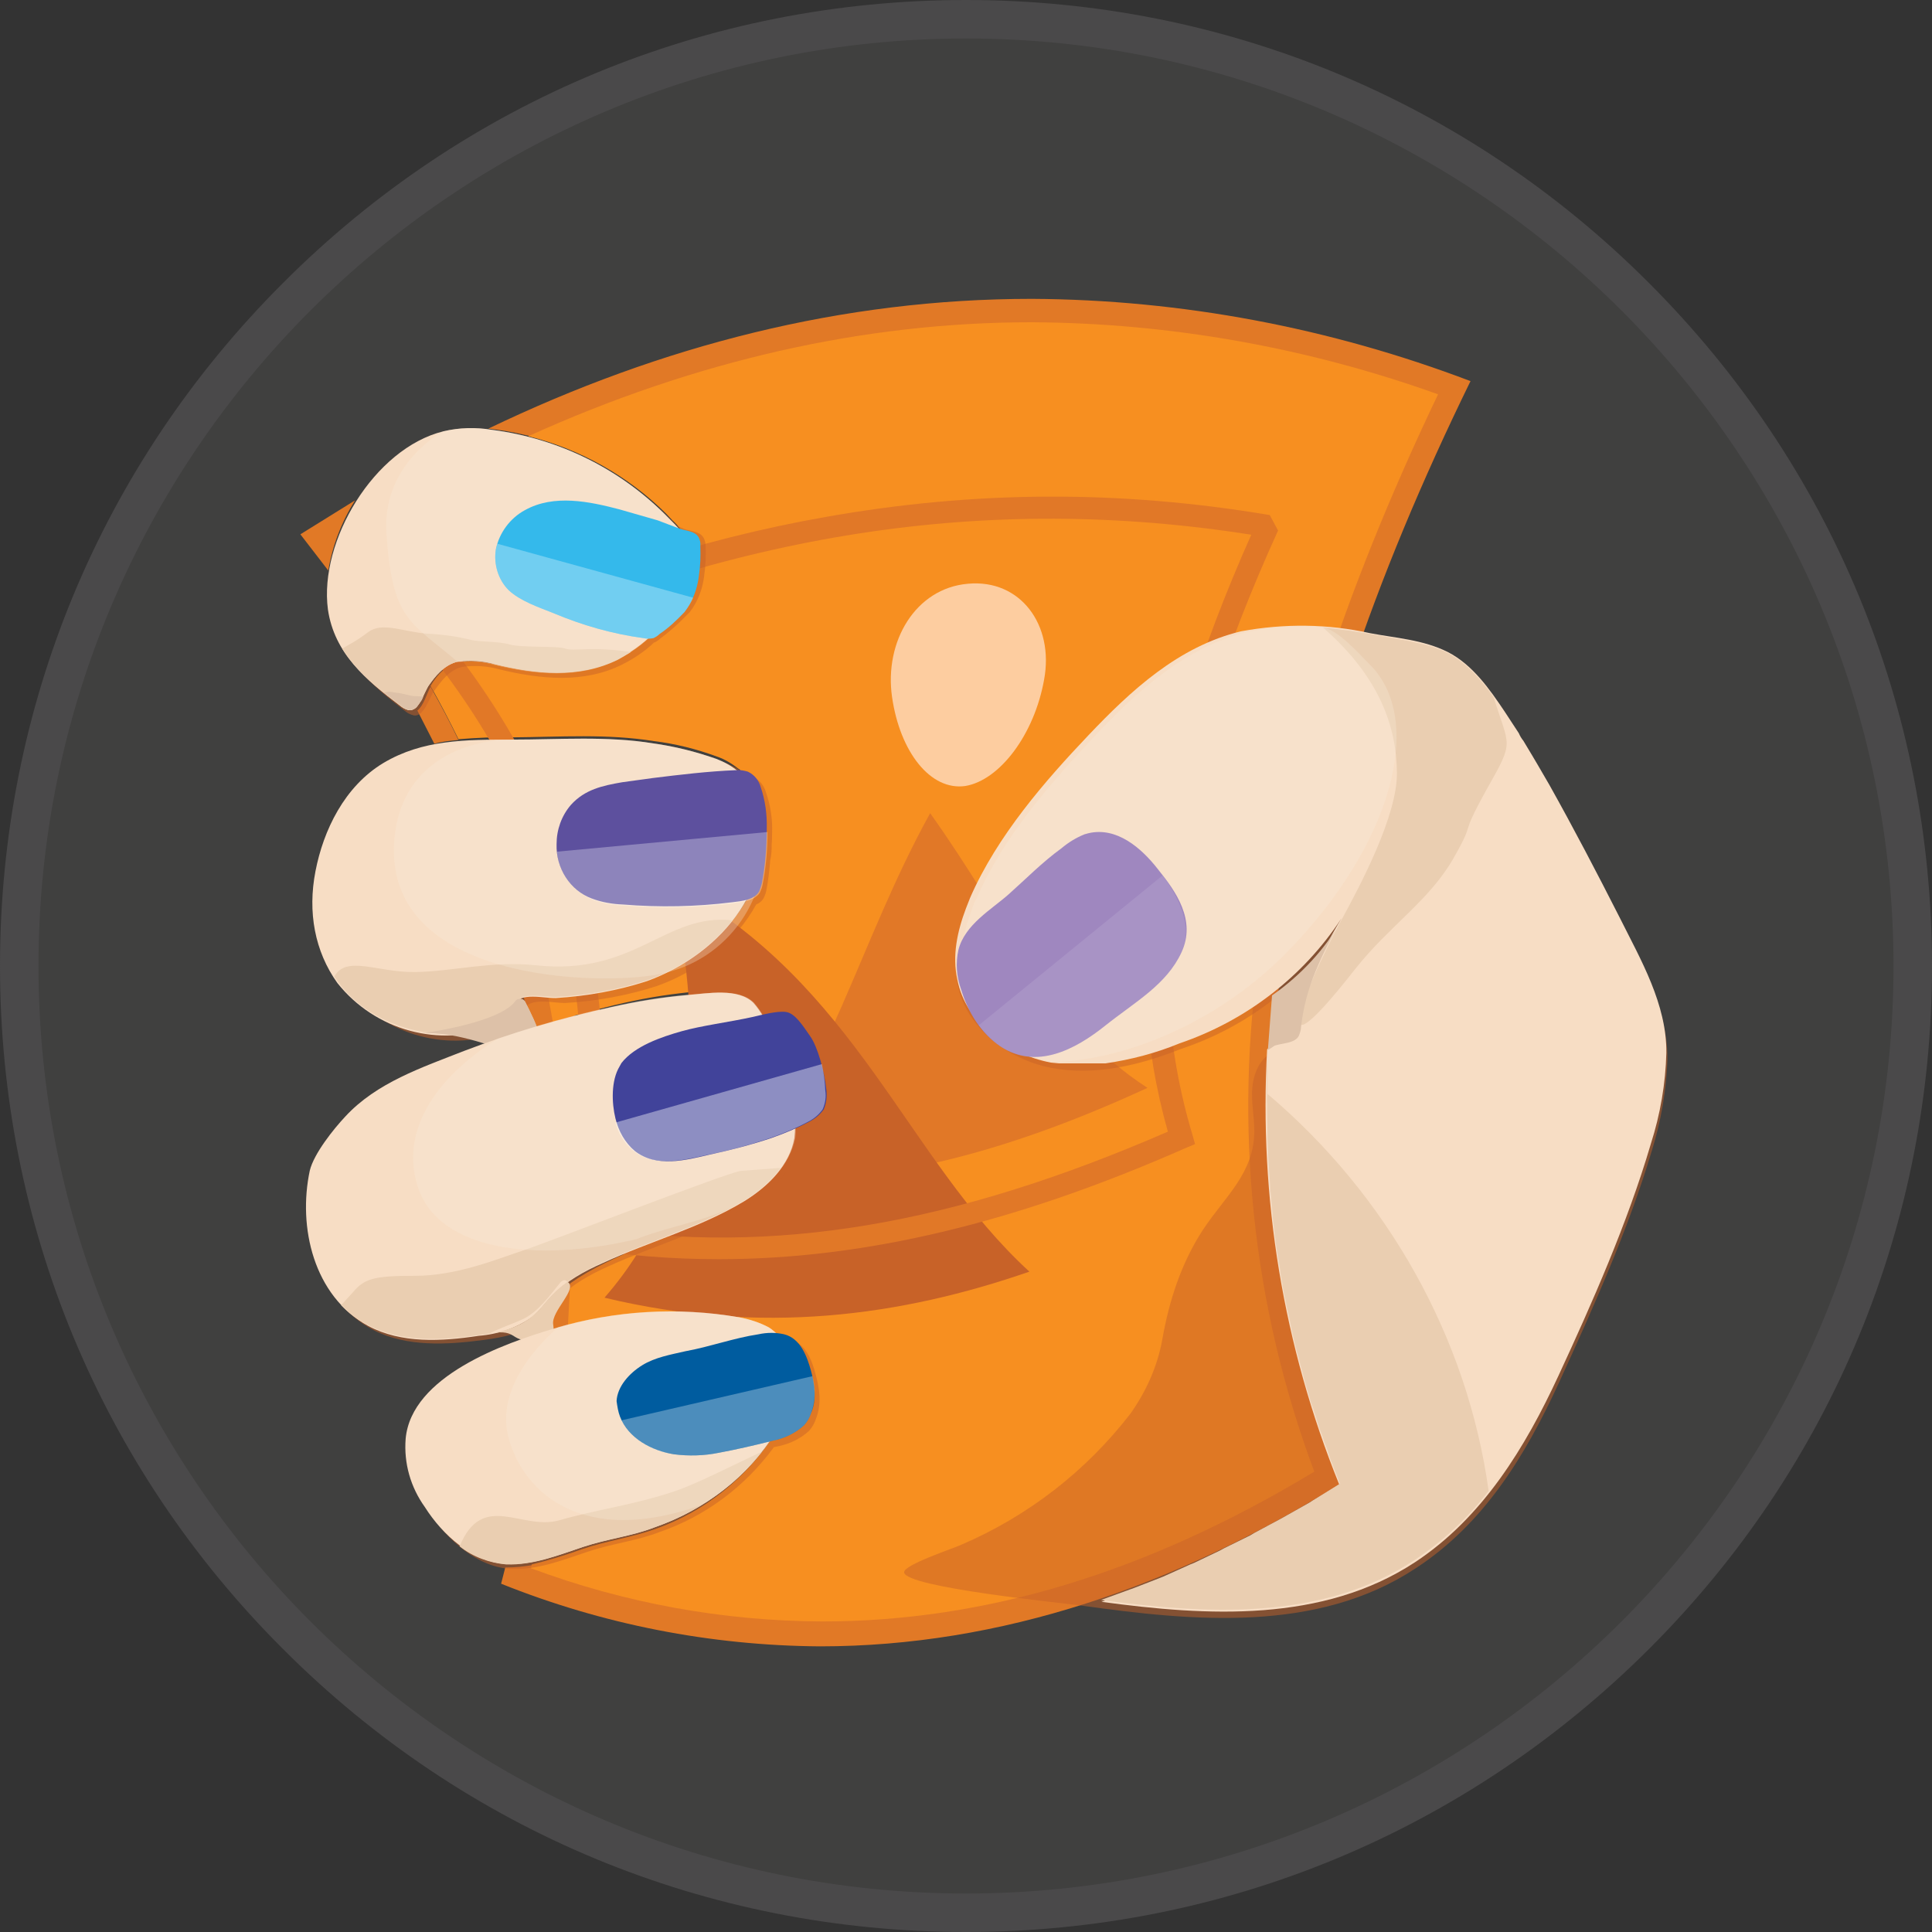
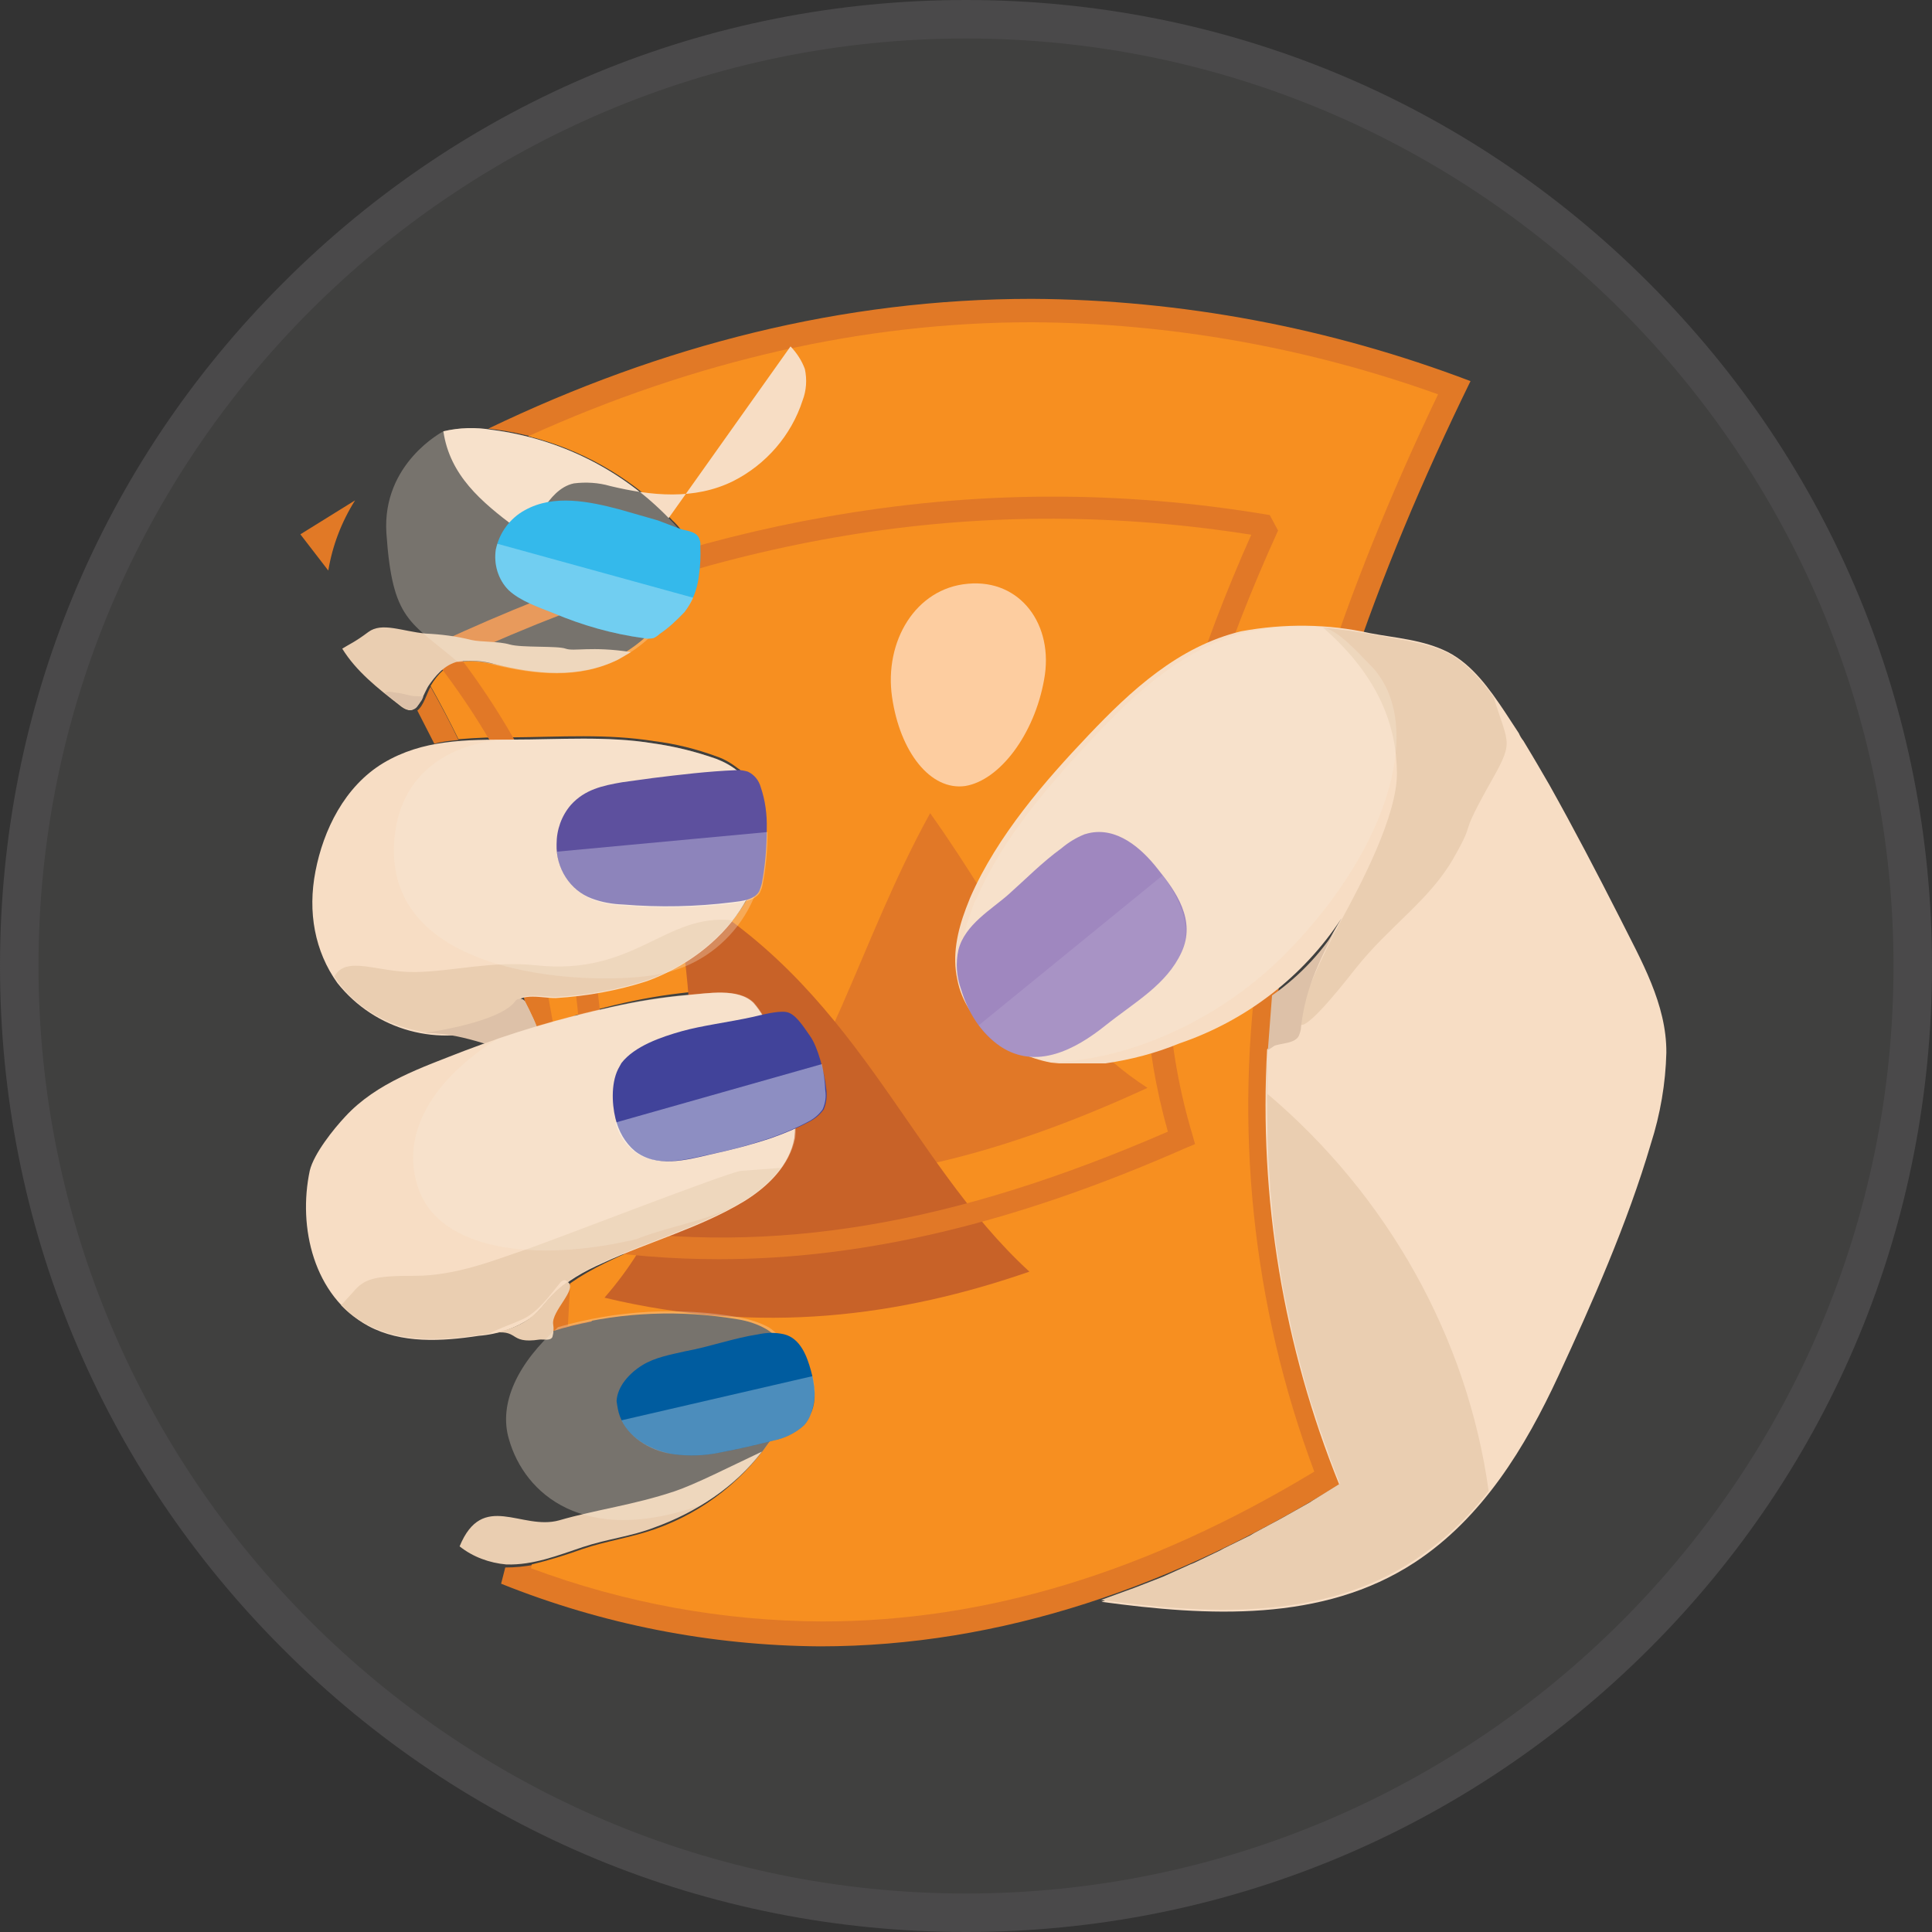
<svg xmlns="http://www.w3.org/2000/svg" version="1.1" id="Layer_1" x="0px" y="0px" viewBox="0 0 512 512" style="enable-background:new 0 0 512 512;" xml:space="preserve">
  <rect x="0" y="0" width="512" height="512" fill="#333333" stroke="none" />
  <style type="text/css">
	.st0{fill:#40403F;}
	.st1{fill:#4A494A;}
	.st2{fill:#E17926;}
	.st3{fill:#F78F20;}
	.st4{fill:#FDCDA0;}
	.st5{fill:#E17827;}
	.st6{fill:#C86228;}
	.st7{opacity:0.5;fill:#C96328;enable-background:new    ;}
	.st8{fill:#F7DDC4;}
	.st9{fill:#EACEB1;}
	.st10{opacity:0.3;fill:#F8E9DB;enable-background:new    ;}
	.st11{fill:#34B9EB;}
	.st12{fill:#9F87BF;}
	.st13{opacity:0.1;fill:#FFFFFF;enable-background:new    ;}
	.st14{fill:#5D509E;}
	.st15{fill:#DDC1A8;}
	.st16{fill:#41439A;}
	.st17{opacity:0.4;fill:#FFFFFF;enable-background:new    ;}
	.st18{fill:#005C9F;}
	.st19{opacity:0.3;fill:#FFFFFF;enable-background:new    ;}
</style>
  <circle class="st0" cx="256" cy="256" r="250.9" />
  <path class="st1" d="M256,512c-68.4,0-132.7-26.6-181-75C26.6,388.7,0,324.4,0,256c0-68.4,26.6-132.7,75-181  C123.3,26.6,187.6,0,256,0c68.4,0,132.7,26.6,181,75c48.4,48.4,75,112.6,75,181c0,68.4-26.6,132.7-75,181S324.4,512,256,512z   M256,10.2C120.5,10.2,10.2,120.5,10.2,256S120.5,501.8,256,501.8S501.8,391.5,501.8,256S391.5,10.2,256,10.2z" />
  <path class="st2" d="M87,151.2l-7.4-9.6l14.5-9C90.5,138.3,88.1,144.6,87,151.2z M151.2,263.8l-3.4,0.2c-2.3,0.2-6.3-0.7-9,0.1  l1.7,8.8l11.8-3.5C152,267.4,151.7,265.6,151.2,263.8z M146.9,344l-2.2,2.7l-0.5,6.7l2.2-0.6c3.4-1.1,6.9-1.9,10.4-2.6l0.7-13.8  C153.5,338.2,149.9,340.9,146.9,344z M389.7,101c-37.1-14.1-76.5-21.6-116.3-21.8c-50,0-98,12.3-144,34.4c6.7,0.7,13.2,2.3,19.5,4.6  c9.6-4.1,19.1-7.8,28.7-11c30.9-10.2,63.2-15.6,95.8-15.7c33.7,0.2,67.3,5.8,99.2,16.6c-22.1,45.1-37.2,93.3-44.8,142.9  c-3.4,24.7-3.9,49.7-1.5,74.5c2.3,21.2,7.1,42,14,62.1c-41.9,24.5-82.2,36.3-123,36.3c-23.2-0.1-46.4-3.9-68.4-11.4  c-4.7,1.9-9.8,2.9-15,2.9l-1.1,4.3c26.9,10.8,55.5,16.4,84.5,16.6c48,0,94-15.9,138.1-43.2C320,302.9,338.3,206.1,389.7,101z   M121.5,196.1c-2.3-4.8-4.8-9.5-7.4-14.1c-0.9,1.5-1.8,5-3.5,6.3l4.5,8.8C117.2,196.5,119.3,196.3,121.5,196.1z" />
  <path class="st3" d="M333.9,251.7c6.2-45.3,21.6-93.6,47.2-147.2c-34.6-12.4-71-18.9-107.7-19.1c-44.3,0-89,10.1-133.4,30.2  c13.7,3.4,26.4,10.5,36.5,20.5l1.7,1.8c1.8,1.6,3.1,3.5,4,5.8c0.6,2.7,0.4,5.6-0.5,8.3c-2.8,9.4-9.3,17.4-18,22  c-10.1,5.5-21.6,4.3-32.5,2c-3.1-0.6-6.4-1.2-9.6-0.5c-3.2,0.7-5.7,3.2-7.5,6.3c2.6,4.6,5.1,9.4,7.4,14.1c4.8-0.4,9.7-0.6,14.5-0.5  c12.4-0.1,24.9-1,37.3,1c5.7,0.7,11.3,2.1,16.7,4.1c2.1,0.7,4,1.9,5.8,3.3h0.1c1.9,2,3.4,4.4,4.3,7.1c8,21.9-8.4,41.3-28.1,48.3  c-7.9,2.7-16.1,4.2-24.2,4.5c-0.9,0.1-1.8,0-2.7-0.1l1.3,7.2c4.5-1.3,9.1-2.7,13.8-3.8c6.6-1.7,13.3-3,20.1-3.8  c5.2-0.5,13.3-2.3,17.5,1.6c2.2,2,3.4,5,4.6,7.8c2.2,5,4.1,9.9,5.8,15.1c1.4,4,1.9,8.4,1.5,12.7c-1.1,7.2-6.6,13-12.7,17  c-11.4,7.4-24.8,11.4-36.9,17.4c-3.1,1.5-6.2,3.3-9.1,5.3l-0.6,11.3c14.7-3.7,29.9-4.3,44.8-1.8c2.7,0.4,5.5,1.3,7.9,2.7  c4.4,2.7,6.7,8,6.7,13.2c0,5.3-2.1,10.1-4.6,14.5c-7.5,11.8-18.7,20.7-31.9,25.3c-6.3,2.2-12.8,3.1-19,5.2c-4.4,1.6-9,3-13.5,4.1  c0,0.3-0.1,0.7-0.2,1c24.7,9.2,50.8,14,77.2,14.1c43.2,0,86-12.9,130.4-39.7C331.8,345.9,326.9,298.3,333.9,251.7z" />
  <path class="st4" d="M255.8,208.3c9.1-1.5,18.3-13.6,20.9-28.2c2.7-14.5-6.3-26.7-20.2-25.4c-13.9,1.2-22.2,15.3-20.1,30  C238.5,199.3,246.6,209.6,255.8,208.3z" />
  <path class="st5" d="M304.1,288.3c-25.8-16.6-37.5-44.7-57.6-72.8c-19.1,34.6-26.8,70.1-50.8,97.5  C235.5,314.9,271,303.5,304.1,288.3z" />
  <path class="st6" d="M272.8,337c-32.9-30.2-45.5-76-94.3-102.7c7.4,42,8.5,78.8-18.3,109.6C201.8,353.9,238.7,348.8,272.8,337z" />
  <path class="st5" d="M190.5,333.7c-12.7,0-25.2-1-37.6-3.1l-2.9-0.5l0.5-2.9c10.2-59.1-1.4-108.9-35.3-152.4l1.1-4.5  c35.4-16.4,68.9-27.4,102.5-33.3c39.4-7,77.9-7.2,117.7-0.5l2.2,4.1c-29.1,64-36.3,114.8-22.7,160.1l0.7,2.5l-2.4,1  C269.2,324.1,229,333.7,190.5,333.7z M156.7,325.3c48.1,7.4,95.5-0.5,152.8-25.4c-12.8-45.2-5.7-95.7,22.1-158.2  c-70.2-11-137.1-0.7-209.7,32.5C154.7,217.6,166.1,267.1,156.7,325.3z" />
-   <path class="st7" d="M187,144.7c0-0.8-0.2-1.6-0.6-2.3l-0.5-0.6c-1.2-1-3.1-1.1-4.5-1.6l-2.1-0.9l-0.7-0.7  c-12.5-12.9-29.1-21.1-47-23.4c-4.2-0.7-8.5-0.5-12.7,0.4c-18.4,4.6-33,29-30.6,47.2c1.6,11.7,10.1,18.7,19,25.6  c0.7,0.6,1.5,1,2.4,1.2c2.8,0.4,4.1-5,5.5-6.7c1.3-1.7,3.7-5.5,7.5-6.2c3.2-0.4,6.6-0.2,9.7,0.7c10.8,2.6,22.3,3.8,32.5-1.3  c3-1.5,5.9-3.4,8.4-5.8c0.6-0.2,1.2-0.6,1.7-1.1c1.8-1.3,3.5-2.8,5.2-4.4l2.6-2.6c2.1-2.7,3.4-6.1,3.8-9.5  C187,149.9,187.1,147.3,187,144.7z M256.2,242.2c0.3-1,0.7-1.9,1.2-2.8c7.1-16.6,19.1-30.1,31.3-43c12.2-12.9,24-23.5,40.4-27.6  c11.3-2.2,22.9-2,34.2,0.5c6.8,1.2,14.4,1.7,20.7,5s11,9.9,14.8,15.7c11.3,17.5,21.6,35.8,30.7,54.5c5.8,11.4,12.4,23,12.4,36.2  c-0.3,8.2-1.7,16.4-4.1,24.1c-6.3,21.1-15.5,41.6-24.6,61.5c-9.1,19.8-20.1,37.6-38,49.3c-26.2,17.3-59.3,14-88.6,9.9  c-5-0.7-46.6-4.8-47-8.8c-0.2-2,13.2-6.4,15.1-7.3c17.7-7.6,33.1-19.5,44.9-34.8c4.1-5.8,7.1-12.4,8.4-19.5  c1.8-10.4,5.1-20.5,10.8-29.2c5.8-8.8,13.6-15,13.6-26.2c0-3.9-0.9-7.8-0.5-11.7c0.4-3.9,2.2-8,6-9.4c3.7-1.3,5-0.6,6.2-2.6  c0.5-0.8,0.8-1.7,0.7-2.7c1.6-10.1,5.4-19.8,11-28.4c-10.2,15.6-25.3,27.3-42.9,33.1c-10.8,4.3-22.8,7.2-34.3,5  c-11.4-2.2-22.4-10.5-24.8-21.9C252.9,254.7,253.7,248.1,256.2,242.2z M204.5,223.7c0.1-0.9,0.1-1.8,0.1-2.7c0.2-3.7-0.4-7.5-1.6-11  c-0.5-1.8-1.7-3.3-3.4-4.1c-0.5-0.2-1-0.4-1.6-0.4c-1.7-1.4-3.6-2.5-5.7-3.3c-5.4-1.9-11-3.3-16.7-4.1c-12.3-2-24.8-1-37.3-1  c-12.5,0-23.8,0-34.2,6.2c-10.3,6.2-15.9,18.1-17.9,28.9c-2.1,10.8-0.2,21.2,5.8,29.6c9.9,12.7,27.1,17.4,42,11.4  c1-0.3,1.9-0.9,2.7-1.6c1-1.1,1.2-2.7,2-4c1.8-3.5,8-1.7,11.2-1.8c8.3-0.5,16.5-2,24.2-4.5c11-3.9,20.9-11.7,26.3-21.6  c0.8-0.3,1.5-0.9,2-1.7c0.3-0.7,0.6-1.4,0.7-2.1c0.5-2.5,0.8-5.2,1-7.8C204.5,226.4,204.5,225.1,204.5,223.7z M220,290  c-0.2-5.1-1.7-10-4.3-14.3c-1.8-2.8-2.8-6-6.3-6.4c-2.1,0-4.1,0.3-6.2,0.9c-0.6-1.2-1.4-2.3-2.3-3.2c-3.9-3.9-12.2-2.4-17.4-2.1  c-6.8,0.6-13.5,1.7-20.2,3.2c-13.3,2.8-26.4,6.8-39.1,11.6c-11.1,4.3-23.1,8.4-31.4,17.4c-3.1,3.4-8.4,9.9-9.4,14.4  c-3.3,15,0.9,33.4,15.6,41c8.8,4.5,19.4,3.9,29.2,2.6c5.2-0.7,10.5-1.7,14.4-5.1c1.8-1.7,3.3-3.8,5.1-5.6c3.7-3.9,8.6-6.6,13.5-8.8  c12.3-5.6,25.8-9.3,37.4-16.3c6.3-3.8,11.8-9.5,13.2-16.7c0.2-0.9,0.4-1.9,0.4-2.8l3.3-1.6c1.6-0.8,2.9-1.9,3.9-3.3  C220.1,293.5,220.3,291.8,220,290z M216.2,364.4c-1-3.9-2.7-8.5-7.1-9.6c-0.8-0.3-1.6-0.4-2.4-0.4l-1.7-1.3  c-2.4-1.3-5.2-2.2-7.9-2.7c-16.3-2.8-33-1.8-48.8,2.9c-13.6,4-38.1,12.7-39.6,29.3c-0.5,6.5,1.3,12.8,5.1,18.1  c4.6,7.3,12.7,14.7,21.8,15.1c7.2,0.2,13.6-2.4,20.2-4.6s12.8-2.8,19-5.2c12.2-4.2,22.7-12.1,30.3-22.5l1-0.2c3.1-0.6,6-2,8.3-4.1  c0.8-0.9,1.4-1.9,1.8-3.1C217.8,372.1,217.2,368.1,216.2,364.4z" />
-   <path class="st8" d="M177.2,137.3c-12.5-12.9-29-21.1-46.9-23.4c-4.2-0.7-8.6-0.6-12.8,0.4c-18.3,4.5-33,29-30.6,47.2  c1.7,11.7,10.1,18.7,19,25.4c0.7,0.6,1.5,1.1,2.4,1.3c2.8,0.4,4.1-5,5.5-6.8c1.3-1.8,3.8-5.3,7.7-6.1c3.2-0.4,6.5-0.2,9.6,0.7  c10.8,2.6,22.3,3.8,32.6-1.3c8.7-4.4,15.4-12.1,18.4-21.4c1-2.6,1.2-5.5,0.6-8.3c-0.8-2.2-2.1-4.2-3.8-6L177.2,137.3z" />
+   <path class="st8" d="M177.2,137.3c-12.5-12.9-29-21.1-46.9-23.4c-4.2-0.7-8.6-0.6-12.8,0.4c1.7,11.7,10.1,18.7,19,25.4c0.7,0.6,1.5,1.1,2.4,1.3c2.8,0.4,4.1-5,5.5-6.8c1.3-1.8,3.8-5.3,7.7-6.1c3.2-0.4,6.5-0.2,9.6,0.7  c10.8,2.6,22.3,3.8,32.6-1.3c8.7-4.4,15.4-12.1,18.4-21.4c1-2.6,1.2-5.5,0.6-8.3c-0.8-2.2-2.1-4.2-3.8-6L177.2,137.3z" />
  <path class="st9" d="M163.8,174.8l3.4-2c-10.6-1.6-15.1-0.1-17.3-0.9c-2.2-0.8-11.6-0.2-14.8-1.1c-3.1-0.9-7.5-0.6-10.2-1.2  c-3.9-1-8-1.5-12.1-1.7c-6.3-0.6-11.6-3.1-15.2-0.4s-5,3.2-6.9,4.4c3.7,6,9.4,10.5,15.2,15c0.7,0.6,1.5,1.1,2.4,1.3  c2.8,0.4,4.1-5,5.5-6.8c1.3-1.8,3.8-5.3,7.7-6.1c3.2-0.4,6.5-0.2,9.6,0.7C141.9,178.7,153.4,179.9,163.8,174.8z" />
  <path class="st10" d="M182.7,145.1c-0.8-2.2-2.1-4.2-3.8-6l-1.7-1.8c-12.5-12.9-29-21.1-46.9-23.4c-4.2-0.7-8.6-0.6-12.8,0.4  c0,0-16.3,8.4-15.1,27c1.6,23.4,6.3,23.3,19,34.2c3.2-0.4,6.5-0.2,9.6,0.7c10.8,2.6,22.3,3.8,32.6-1.3c8.7-4.4,15.4-12.1,18.4-21.4  C183.2,150.6,183.4,147.8,182.7,145.1z" />
  <path class="st11" d="M185.1,142.3l-0.5-0.6c-1.2-1-3.1-1.1-4.5-1.6l-5.8-2.2l-10.1-2.9c-8-2.1-17.4-4.1-25.1,0.2  c-3.9,2.1-6.8,6-7.7,10.4c-0.6,3.9,0.6,8,3.4,10.8c3.1,2.9,7.9,4.5,11.9,6.1c7.6,3.2,15.6,5.5,23.8,6.6c0.9,0.2,1.8,0.2,2.7,0  c0.6-0.3,1.1-0.6,1.6-1.1c2.4-1.6,4.5-3.6,6.6-5.8c2.1-2.7,3.4-6.1,3.8-9.5c0.4-2.6,0.5-5.3,0.4-7.9  C185.7,143.8,185.5,143,185.1,142.3z" />
  <path class="st8" d="M429.2,243.1c-6-11.8-12.1-23.5-18.6-35.1l-3.2-5.5l-1.3-2.2l-2.4-4c-0.5-0.6-0.9-1.3-1.2-2l-3.8-5.8  c-3.9-5.8-8.4-12.3-15-15.7c-6.6-3.3-13.8-3.7-20.6-5c-11.2-2.5-22.8-2.6-34.2-0.5c-16.6,4-29.2,15.7-40.5,27.6  c-11.3,11.9-24.1,26.5-31.3,43l-1.1,2.8c-2.3,6.1-3.7,12.5-2.3,18.9c2.2,11.4,13.2,19.8,24.8,22l2.1,0.2H293  c6.8-1,13.3-2.7,19.6-5.3c17.6-6,32.7-17.6,42.9-33.1c-2.7,4.4-5.2,9.1-7.2,13.9c-1.9,4.6-3.2,9.5-3.8,14.4c0,0.9-0.3,1.9-0.7,2.7  c-1.2,2-4,1.8-6.2,2.6c-0.7,0.2-1.3,0.6-1.8,1.1c-2.2,39.4,4.3,78.7,19.1,115.3c-19.7,12.7-40.9,23.1-63,31.1  c28,3.8,58.6,5.6,83.1-10.5c17.9-11.8,29.2-30.4,38-49.4c8.8-19,18.3-40.4,24.5-61.5c2.5-7.8,3.9-16,4.1-24.1  C441.7,266.1,434.9,254.5,429.2,243.1z" />
  <path class="st9" d="M335.9,289.9c-0.1,0.8-0.1,1.5-0.1,2.3v2l0.1,5.2v2l0.2,5.3l0.1,1.8l0.4,5.6c0,0.5,0,1,0.1,1.5l0.6,6.8v0.2  c0.5,4.6,1.1,9.5,2,14.1c0,0.5,0.1,1.1,0.2,1.6l0.9,5.2c0.2,0.8,0.4,1.5,0.5,2.3l1,4.5l0.5,2.6l1,4.1l0.7,2.7l1.1,4.1l0.7,2.7l1.2,4  c0.2,0.9,0.5,1.8,0.9,2.7l1.3,4.1c0.2,0.9,0.5,1.7,0.9,2.6c0.5,1.5,1,2.9,1.6,4.4l0.7,2.2l2.6,6.7l-7.3,4.5l-0.6,0.4l-7.1,4  l-0.9,0.5l-6.9,3.7l-1,0.6l-6.9,3.4l-1.1,0.6l-6.9,3.3l-1,0.4l-7.1,3.2l-1,0.4l-7.2,2.8l-0.6,0.2l-7.7,2.8  c28,3.8,58.6,5.6,83.1-10.6c7.5-5,14.1-11.1,19.6-18.3C388.9,354.6,367.8,316.9,335.9,289.9z M394.2,208.8  c7.2-12.7,5.8-10.6,1.6-24.1c-3.3-4.6-7.2-9.1-12.2-11.7c-5.1-2.6-13.8-3.7-20.6-5c-4.1-0.7-8.3-1.3-12.4-1.7  c15.5,13.5,19.5,27,19.6,38.5c0.1,11.4-9.7,29.8-14.7,39c-5,9.2-24.7,49.2,3.8,12.8c8.9-11.2,19.4-17.9,25.8-29  C391.5,216.4,386.2,223.2,394.2,208.8z" />
  <path class="st10" d="M362.8,175.9c-2.9-2.9-8-8.8-12.3-9.7c-6.7-0.6-13.4-0.1-20,1.3c-16.4,4-29.2,15.7-40.4,27.6  c-11.2,11.9-24.2,26.5-31.3,43c-0.5,0.9-0.9,1.8-1.2,2.8c-2.3,6.1-3.7,12.5-2.3,18.9c2.2,11,12.2,19,23,21.6  c17.2,0.1,43.2-9,62.8-29.1C369,223.9,377.9,190.5,362.8,175.9z" />
  <path class="st12" d="M287.4,221.1c-2.2,0.9-4.2,2.1-6.1,3.7c-5.1,3.7-9.5,8.2-14,12.2c-4.5,4-11.6,8-13.3,14.7  c-0.8,3.5-0.5,7.2,0.7,10.5c1.8,6,5.2,11.6,10.4,15.1c9.5,6.3,19.8,0.9,27.8-5.5c7.9-6.3,16.2-10.8,20.2-19.4c4-8.6-1.6-16.3-6.2-22  c-4.5-5.8-11-11.3-18.4-9.6L287.4,221.1z" />
  <path class="st13" d="M308.1,232l-48.7,39.7c1.6,2.1,3.5,4,5.7,5.6c9.5,6.3,19.8,0.9,27.8-5.5c7.9-6.3,16.2-10.8,20.2-19.4  C316.3,245.8,312.4,237.7,308.1,232z" />
  <path class="st8" d="M195.7,204.4h-0.1c-1.7-1.4-3.7-2.5-5.8-3.3c-5.4-1.9-11-3.3-16.7-4.1c-12.3-2-24.8-1-37.3-1  c-12.5,0-23.8,0-34.2,6.2c-10.3,6.2-15.9,17.8-18,28.7c-2.1,10.8-0.2,21.2,5.8,29.6c10,12.6,27.1,17.3,42,11.4  c1-0.3,1.9-0.9,2.7-1.6c1-1.1,1.2-2.7,2-4c1.8-3.5,8-1.7,11.2-1.8c8.3-0.5,16.5-2,24.2-4.5c19.8-7.2,36.3-26.5,28.2-48.3  C199.1,208.7,197.7,206.3,195.7,204.4z" />
  <path class="st9" d="M142.5,280.1c3.2-1-0.6-9.3-3.4-14.7c-0.4-0.5-1-0.8-1.6-0.7c2.6-1.6,7.4-0.4,10-0.5c8.3-0.5,16.5-2,24.2-4.5  c8.8-3.1,16.6-8.6,22.4-15.8c-17.8-2-25.8,14.8-52.2,11.9c-11.6-1.2-21.6,1.6-31.7,1.8s-18.4-4.6-21.6,1.2l0.9,1.3  c5.3,7.4,13.8,11.9,22.8,13.4h0.4c1.9,0.3,3.8,0.5,5.8,0.5c7.3,1.1,14.3,3.9,21.4,5.7C140.8,280.2,141.7,280.3,142.5,280.1z" />
  <path class="st10" d="M195.7,204.4h-0.1c-1.7-1.4-3.7-2.5-5.8-3.3c-5.4-1.9-11-3.3-16.7-4.1c-12.3-2-24.8-1-37.3-1  c-12.5,0-29.6,6.1-31.3,26.5c-3.1,38,54.9,38.7,70,35.7c18.6-3.4,30.8-21.2,27.4-39.8c-0.4-2.3-1.1-4.5-1.9-6.7  C199.1,208.8,197.7,206.4,195.7,204.4z" />
  <path class="st14" d="M147.5,223.7c0-3.8,1.3-7.5,3.8-10.4c3.7-4.1,8.4-5.1,13.6-6l8-1.1c7.3-0.9,14.7-1.8,22.2-2.1  c1-0.1,2.1,0.1,3.1,0.4c1.7,0.8,2.9,2.3,3.4,4.1c1.2,3.5,1.7,7.3,1.6,11c0,4.8-0.4,9.8-1.3,14.5c-0.2,0.7-0.4,1.4-0.7,2.1  c-1.3,2.3-4.6,2.6-7.1,2.9c-9.6,1.2-19.3,1.4-29,0.6c-2.8-0.1-5.7-0.6-8.3-1.6C151.1,236,147.3,230.1,147.5,223.7z" />
  <path class="st15" d="M110.5,184.5c-2,0-2-0.4-5.2-0.9c-3.2-0.5-2.1-0.2-3.4-0.1h-0.2l4.3,3.3l1.3,1l1.5,0.4c0.7-0.1,1.4-0.4,1.8-1  l1.2-1.7l0.4-0.9L110.5,184.5z M112,273.8h-0.1c9.7-0.4,18.9,3.9,28.1,6.2c0.8,0.3,1.7,0.4,2.6,0.2c3.2-1-0.6-9.3-3.4-14.7  c-0.4-0.8-1.4-1-2.2-0.6c-0.2,0.1-0.4,0.3-0.5,0.5C132.4,270.8,114.5,273.5,112,273.8z M336.7,316.1l-0.1-1  C336.6,315.5,336.6,315.8,336.7,316.1z M335.9,300.4l-0.1-7.1L335.9,300.4z M337.8,277.1c2.2-0.7,5.1-0.6,6.3-2.4  c0.4-0.8,0.7-1.8,0.7-2.7c0.6-5.1,1.9-9.9,3.8-14.5c2-4.8,4.3-9.5,7.1-13.9c-4.6,8-11,14.9-18.6,20.2l-1.1,14.5L337.8,277.1z   M336.1,308l0.5,6.8L336.1,308z M335.9,300.4l0.2,7.2L335.9,300.4z M336,278.4c-0.2,4.8-0.2,9.6-0.2,14.4  C335.7,288,335.7,283.3,336,278.4z" />
  <path class="st8" d="M82.1,310.2c1.1-4.5,6.3-11,9.4-14.3c8.3-9,20.3-13,31.5-17.4c12.6-4.8,25.7-8.7,39-11.6  c6.7-1.5,13.4-2.6,20.2-3.2c5.2-0.4,13.4-2,17.5,2.1c2,2.3,3.5,5,4.4,7.9c2.1,5,3.8,10.1,5.3,15.3c1.3,4.1,1.6,8.4,1.1,12.7  c-1.3,7.2-7.1,12.8-13.2,16.6c-11.7,7.1-25.2,10.7-37.5,16.4c-5,2.2-9.7,4.8-13.4,8.6c-1.8,1.8-3.2,3.9-5.2,5.6  c-4.1,3-9.2,4.7-14.3,5.1c-9.9,1.5-20.5,2.1-29.3-2.6C83.1,343.5,78.9,325.2,82.1,310.2z" />
  <path class="st9" d="M138.5,349.6c3.9-1.7,7.3-6.4,9.9-9.6c0.2-0.3,0.6-0.6,1-0.7s0.7,0.1,1,0.4c2.9,1.8-4.4,7.8-3.8,11.3  c0.2,1.1,0.1,2.2-0.2,3.3c-0.5,1.1-2.3,0.6-3.4,0.7c-8.6,1.3-5-3.1-13.3-1.6C133,351.7,135.3,351.1,138.5,349.6z M196.3,310.3  c-3.8,0.5-51,18.9-57.7,21.1c-6.7,2.2-17.5,6.7-28.5,6.7s-13.5,0.7-16.6,4.4l-3.1,3.4c2,2.1,4.4,3.9,7.2,5.3  c8.9,4.6,19.5,4,29.3,2.6c5.1-0.6,10.4-1.7,14.3-5.1c2-1.6,3.3-3.7,5.2-5.6c3.7-3.8,8.5-6.4,13.4-8.6c12.3-5.7,25.8-9.4,37.5-16.4  c3.7-2.1,7.1-5.2,9.6-8.6L196.3,310.3z" />
  <path class="st10" d="M209.5,288.9c-1.4-5.2-3.2-10.3-5.3-15.3c-0.9-2.9-2.4-5.6-4.4-7.9c-4-4-12.3-2.4-17.5-2.1  c-6.8,0.6-13.5,1.6-20.2,3.2c-10.3,2.2-20.4,5.1-30.3,8.5c-19.4,12.3-25.4,27-20.9,39.7c5.6,16.2,30.6,19.8,57.7,13.4  c9.9-3.9,19.7-4.8,29-10.4c6.2-3.7,11.8-9.4,13.2-16.6C211.1,297.3,210.8,293,209.5,288.9z" />
  <path class="st16" d="M164.7,281.7c3.5-4.5,10.6-6.9,15.9-8.4c5.3-1.5,12.5-2.4,18.9-3.8c2.2-0.5,6.6-1.7,8.9-1.3  c2.3,0.4,4.3,3.5,6.3,6.4c2,2.8,3.8,9.4,4.3,14.3c0.2,1.7,0,3.4-0.7,5.1c-1,1.4-2.3,2.5-3.9,3.3c-3.2,1.7-6.6,3.1-10,4.3  c-5.4,1.8-10.8,3.2-16.4,4.4c-6.4,1.5-14.1,3.5-19.8-1c-2.6-2.2-4.3-5.3-5.1-8.6c-1-4.1-1.2-10,1.1-13.8L164.7,281.7z" />
  <path class="st17" d="M217.8,282l-54.7,15.5c0.8,2.9,2.4,5.6,4.8,7.5c5.7,4.5,13.4,2.4,19.8,1c5.6-1.1,11-2.6,16.4-4.4  c3.4-1.2,6.8-2.6,10-4.3c1.6-0.8,2.9-1.9,3.9-3.3c0.7-1.6,1-3.3,0.7-5.1C218.6,286.5,218.3,284.3,217.8,282z" />
-   <path class="st8" d="M203.8,351.8c-2.4-1.3-5.2-2.2-7.9-2.7c-16.3-2.8-33-1.8-48.8,2.9c-13.6,4-38.1,12.7-39.6,29.3  c-0.5,6.5,1.3,12.8,5.1,18.1c4.6,7.3,12.7,14.7,21.8,15.1c7.2,0.2,13.6-2.4,20.2-4.6c6.6-2.2,12.8-2.8,19-5.2  c13.2-4.5,24.6-13.4,32-25.2c2.8-4.3,4.4-9.4,4.6-14.5C210.4,360,208,354.5,203.8,351.8z" />
  <path class="st9" d="M178.8,395.2c-11.1,3.7-20.6,4.8-30.6,7.7c-10,2.8-20.3-7.9-26.4,6.9c3.5,2.8,7.9,4.4,12.4,4.8  c7.2,0.2,13.6-2.4,20.2-4.6c6.6-2.2,12.8-2.8,19-5.2c11.1-4,21.3-10.7,28.5-20.1C193,388.9,184.4,393.3,178.8,395.2z" />
  <path class="st10" d="M203.8,351.8c-2.4-1.3-5.2-2.2-7.9-2.7c-16-2.8-32.3-1.9-48,2.6c-10.6,9.4-15.9,20.2-13,29.8  c4.1,14.3,19.7,28.4,50.8,17.4c8.2-4.7,15-11.4,20-19.4c2.8-4.3,4.4-9.4,4.6-14.5C210.4,360,208,354.5,203.8,351.8z" />
  <path class="st18" d="M164.3,375.4c2.2,5.8,8.5,9.1,14.3,10c3.9,0.5,8,0.4,11.9-0.4c4.8-0.9,9.6-2,14.3-3.2c3.1-0.6,6-2,8.3-4.1  c0.8-0.9,1.4-1.9,1.8-3.1c1.6-3.7,1-7.8,0-11.4c-1-3.6-2.7-8.5-7.1-9.6c-2.2-0.5-4.5-0.5-6.8,0c-6.6,1-12.8,3.3-19.4,4.5  c-3.9,0.9-8,1.6-11.4,3.7c-3.4,2.1-6.6,5.6-6.8,9.5C163.6,372.7,163.8,374.1,164.3,375.4z" />
  <path class="st19" d="M131.8,144.1l-0.4,1.5c-0.6,3.9,0.6,8,3.4,10.8c3.1,2.9,7.9,4.5,11.9,6.1c7.6,3.2,15.6,5.5,23.8,6.6  c0.9,0.2,1.8,0.2,2.7,0c0.6-0.3,1.1-0.6,1.6-1.1c2.4-1.6,4.5-3.6,6.6-5.8c0.9-1.2,1.7-2.4,2.3-3.8L131.8,144.1z M147.6,225.7  c0.5,5.7,4.1,10.5,9.4,12.7c2.6,1,5.5,1.5,8.3,1.6c9.7,0.8,19.4,0.6,29-0.6c2.3-0.4,5.7-0.6,7.1-2.9c0.3-0.7,0.6-1.4,0.7-2.1  c0.9-4.5,1.3-9.3,1.3-13.9L147.6,225.7z M164.7,376.4c2.6,5.2,8.4,8.3,13.9,9c3.9,0.5,8,0.4,11.9-0.4c4.8-0.9,9.6-2,14.3-3.2  c3.1-0.6,6-2,8.3-4.1c0.8-0.9,1.4-1.9,1.8-3.1c1.2-3.1,1.3-6.7,0.4-9.9L164.7,376.4z" />
</svg>